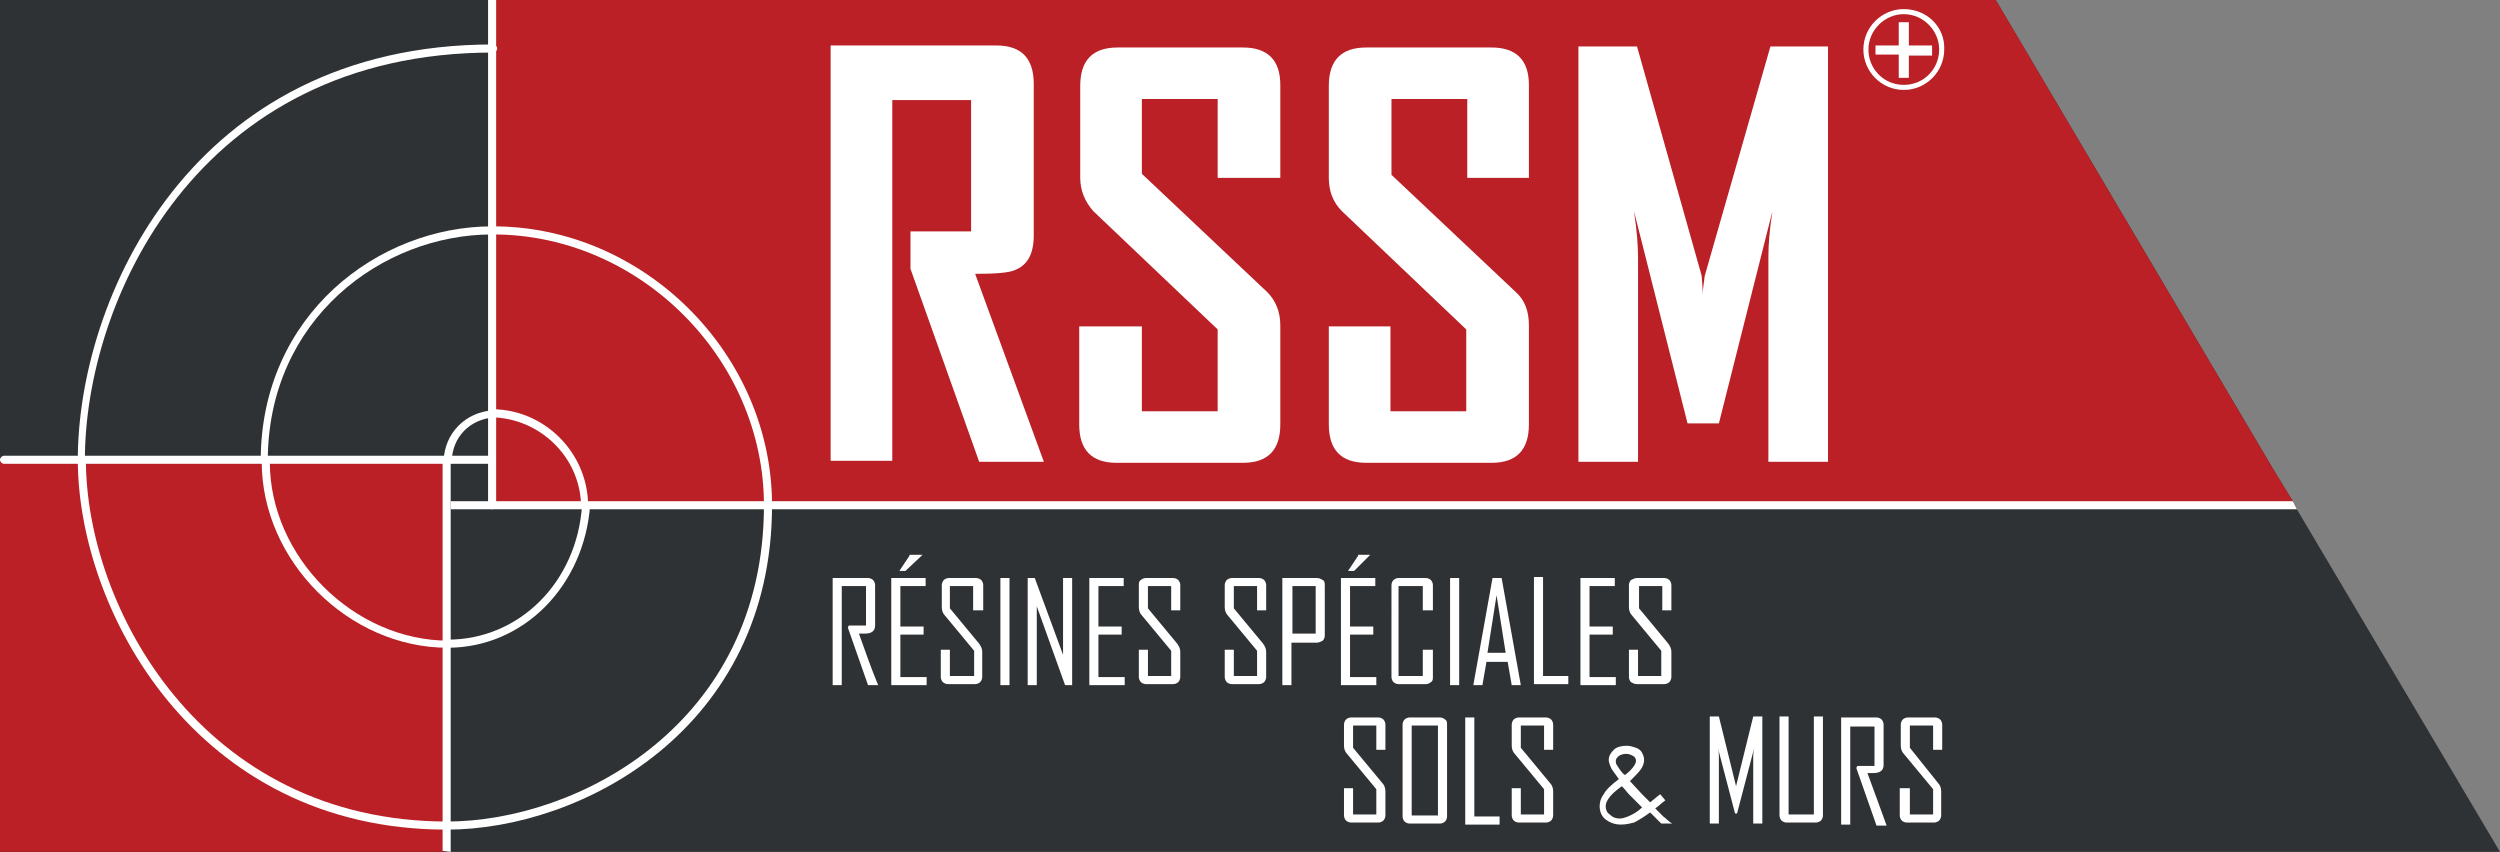
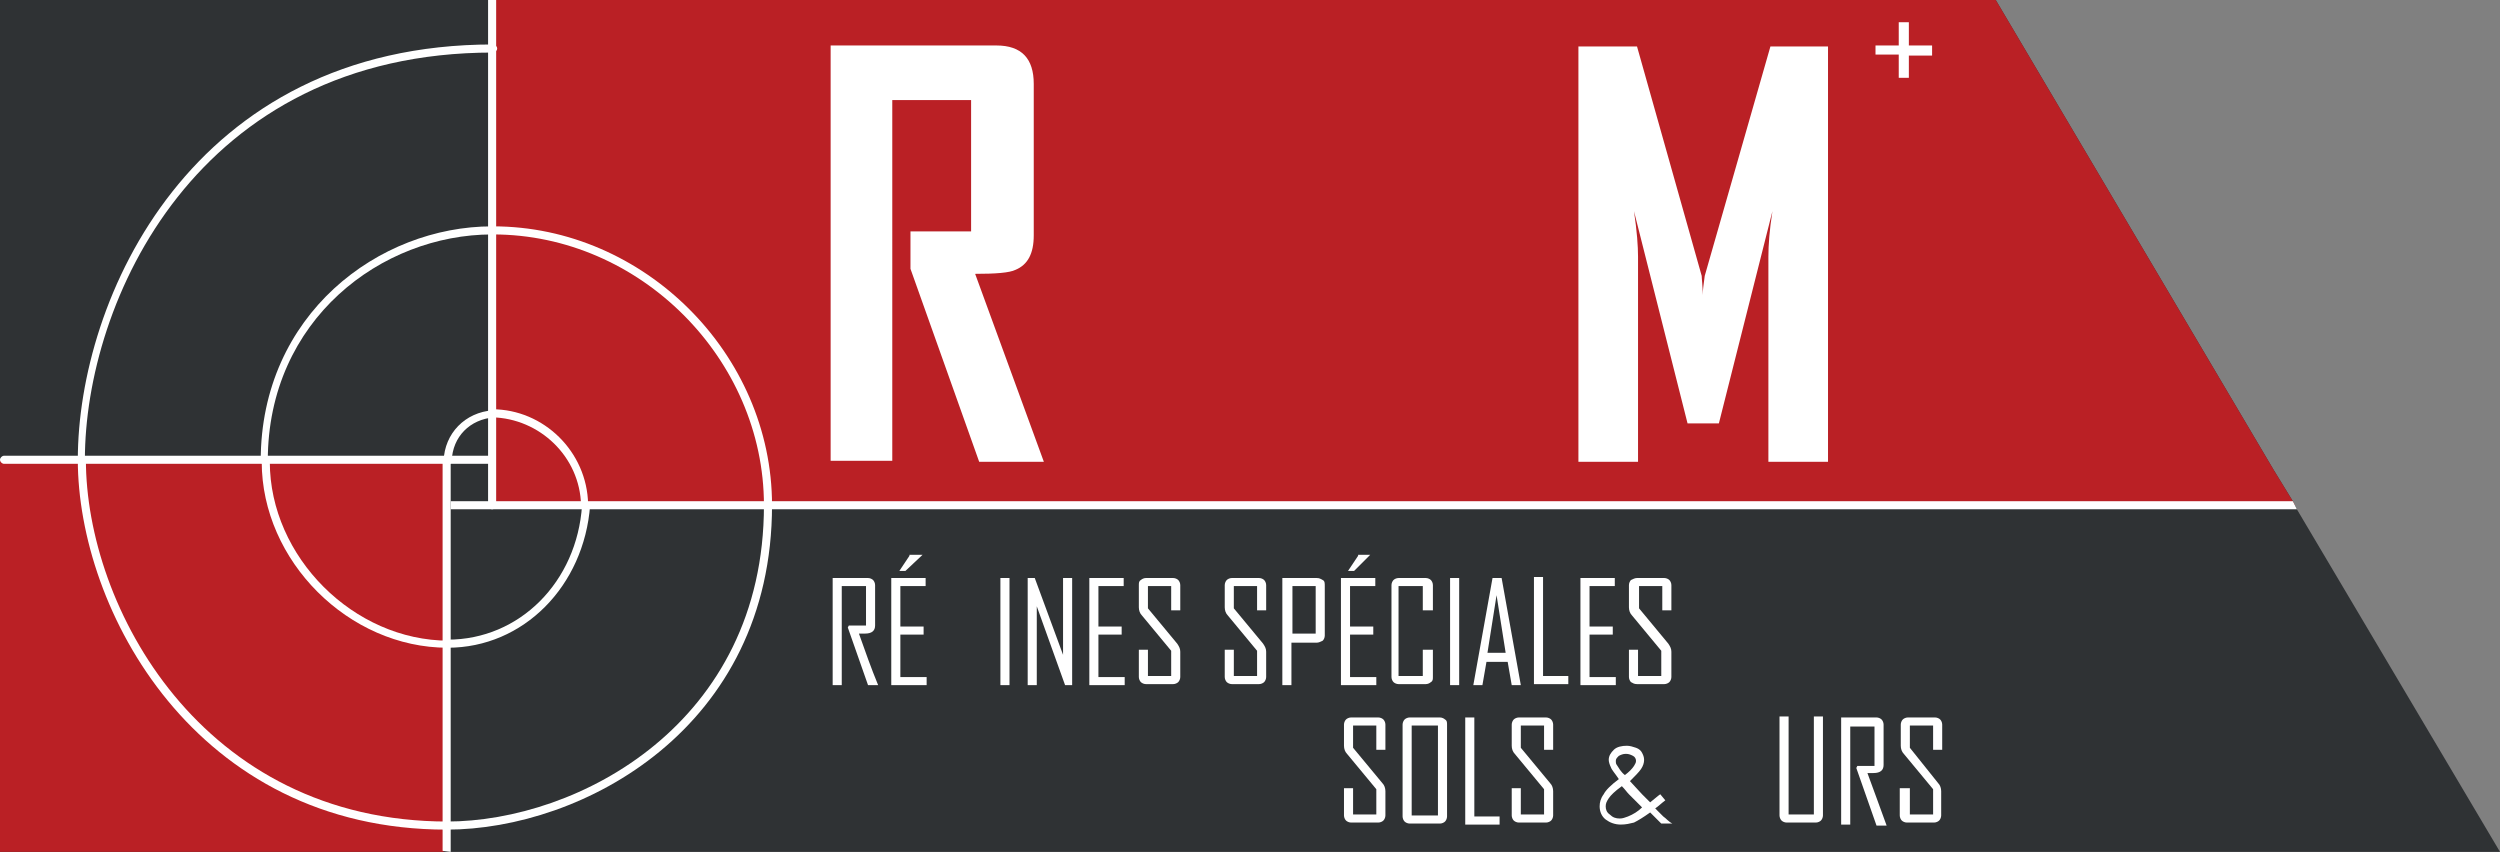
<svg xmlns="http://www.w3.org/2000/svg" id="repres_au_format_dŽfinitif" x="0px" y="0px" viewBox="0 0 247.4 84.3" style="enable-background:new 0 0 247.4 84.3;" xml:space="preserve">
  <rect x="0" y="0" width="247.4" height="84.3" fill="#808080" stroke="none" />
  <style type="text/css">
	.st0{fill:#2F3234;}
	.st1{fill:#BA2025;}
	.st2{fill:#FFFFFF;}
</style>
  <polygon class="st0" points="226.9,49.6 225,46.5 197.5,0 48.7,0 0,0 0,84.3 212.7,84.3 225,84.3 247.4,84.3 227.3,50.4 " />
  <polygon class="st1" points="227.1,50 48.7,50 48.7,0 197.5,0 225,46.5 226.9,49.6 " />
  <polyline class="st1" points="43.9,84.3 0,84.3 0,45.6 44.2,45.6 " />
  <g id="spire">
    <g>
      <path class="st2" d="M8.1,45.9c-0.2,0-0.4-0.2-0.4-0.4c0-15.9,11.2-41.1,41.1-41.1c0.2,0,0.4,0.2,0.4,0.4c0,0.2-0.2,0.4-0.4,0.4    C19.4,5.2,8.4,29.9,8.4,45.5C8.4,45.7,8.3,45.9,8.1,45.9z" />
    </g>
    <g>
      <path class="st2" d="M76,50.4c-0.2,0-0.4-0.2-0.4-0.4c0-14.5-12.3-26.8-26.8-26.8c-0.2,0-0.4-0.2-0.4-0.4c0-0.2,0.2-0.4,0.4-0.4    c14.9,0,27.6,12.6,27.6,27.6C76.4,50.2,76.2,50.4,76,50.4z" />
    </g>
    <g>
      <path class="st2" d="M43.8,82.3" />
      <path class="st2" d="M44.6,84.3V84v-19v-0.2v-0.4v-0.2V50.6v-0.8v-3.9v0v-0.4c0-0.2-0.2-0.4-0.4-0.4c-0.1,0-0.2,0.1-0.3,0.1    c-0.1,0.1-0.1,0.2-0.1,0.3v0.1v0.3v18.3v0.8v19v0.2" />
      <path class="st2" d="M44.6,82.3" />
    </g>
    <g>
      <path class="st2" d="M44.2,82.1c-24.9,0-36.5-21.8-36.5-36.6c0-0.2,0.2-0.4,0.4-0.4c0.2,0,0.4,0.2,0.4,0.4    c0,14.5,11.4,35.8,35.8,35.8c0.2,0,0.4,0.2,0.4,0.4C44.6,81.9,44.4,82.1,44.2,82.1z" />
    </g>
    <g>
      <path class="st2" d="M44.2,82.1c-0.2,0-0.4-0.2-0.4-0.4c0-0.2,0.2-0.4,0.4-0.4c13,0,31.4-9.7,31.4-31.3c0-0.2,0.2-0.4,0.4-0.4    c0.2,0,0.4,0.2,0.4,0.4C76.4,72.1,57.6,82.1,44.2,82.1z" />
    </g>
    <g>
      <path class="st2" d="M48.6,45.9H0.4c-0.2,0-0.4-0.2-0.4-0.4c0-0.2,0.2-0.4,0.4-0.4h48.2c0.2,0,0.4,0.2,0.4,0.4    C49.1,45.7,48.9,45.9,48.6,45.9z" />
    </g>
    <g>
      <path class="st2" d="M49.1,0v22.5v0.2V23v0.2v17.4v0.2v0.4v0.2v4.1v4.1V50c0,0.2-0.2,0.4-0.4,0.4c-0.2,0-0.4-0.2-0.4-0.4v-0.4    v-3.7v-0.8v-3.7v-0.8V23.2v-0.8V0H49.1z" />
    </g>
    <g>
      <path class="st2" d="M26.2,46c-0.2,0-0.4-0.2-0.4-0.4c0-14.5,11.7-23.2,22.9-23.2c0.2,0,0.4,0.2,0.4,0.4c0,0.2-0.2,0.4-0.4,0.4    c-10.9,0-22.2,8.4-22.2,22.4C26.6,45.9,26.4,46,26.2,46z" />
    </g>
    <g>
      <path class="st2" d="M44.3,46C44.3,46,44.3,46,44.3,46c-0.2,0-0.4-0.2-0.4-0.4c0.1-2.7,2.1-4.8,4.9-5c0.2,0,0.4,0.1,0.4,0.3    c0,0.2-0.1,0.4-0.3,0.4c-2.4,0.2-4.1,1.9-4.2,4.3C44.6,45.9,44.5,46,44.3,46z" />
    </g>
    <g>
      <path class="st2" d="M57.9,50.4c-0.2,0-0.4-0.2-0.4-0.4c-0.1-4.8-4.1-8.6-8.8-8.7c-0.2,0-0.4-0.2-0.4-0.4c0-0.2,0.2-0.4,0.4-0.4h0    c5.1,0,9.4,4.2,9.5,9.4C58.3,50.2,58.2,50.4,57.9,50.4C57.9,50.4,57.9,50.4,57.9,50.4z" />
    </g>
    <g>
      <path class="st2" d="M44.3,64.1c-9.8,0-18.4-8.6-18.4-18.4c0-0.2,0.2-0.4,0.4-0.4c0.2,0,0.4,0.2,0.4,0.4c0,9.4,8.3,17.7,17.7,17.7    c0.2,0,0.4,0.2,0.4,0.4C44.7,63.9,44.5,64.1,44.3,64.1z" />
    </g>
    <g>
      <path class="st2" d="M44.3,64.1c-0.2,0-0.4-0.2-0.4-0.4c0-0.2,0.2-0.4,0.4-0.4c7.1,0,12.8-5.7,13.3-13.3c0-0.2,0.2-0.4,0.4-0.4    c0.2,0,0.4,0.2,0.4,0.4C57.8,58,51.8,64.1,44.3,64.1z" />
    </g>
  </g>
  <g>
    <path class="st2" d="M96.5,27.1c2,0,3.4-0.1,4-0.4c1.2-0.5,1.8-1.6,1.8-3.4v-15c0-2.5-1.2-3.8-3.7-3.8H82.2v41.1h6.1V9.9h7.8v13h-6   v3.7l6.8,19.1h6.4L96.5,27.1z" />
-     <path class="st2" d="M126.7,17.5V8.4c0-2.5-1.3-3.7-3.7-3.7h-12.4c-2.5,0-3.7,1.3-3.7,3.8v9.1c0,1.3,0.5,2.4,1.3,3.3l12.3,11.7v8.1   H113v-8.4h-6.2V42c0,2.5,1.2,3.8,3.7,3.8H123c2.5,0,3.7-1.3,3.7-3.8v-9.8c0-1.4-0.5-2.5-1.3-3.3L113,17.2V9.8h7.5v7.8H126.7z" />
-     <path class="st2" d="M151.3,17.5V8.4c0-2.5-1.3-3.7-3.7-3.7h-12.4c-2.5,0-3.7,1.3-3.7,3.8v9.1c0,1.3,0.4,2.4,1.3,3.3l12.3,11.7v8.1   h-7.5v-8.4h-6.1V42c0,2.5,1.2,3.8,3.7,3.8h12.4c2.5,0,3.7-1.3,3.7-3.8v-9.8c0-1.4-0.4-2.5-1.3-3.3l-12.3-11.6V9.8h7.5v7.8H151.3z" />
    <path class="st2" d="M175.2,4.6l-6.5,22.7c-0.1,0.8-0.2,1.4-0.2,1.9c0-1-0.1-1.6-0.1-1.9L162,4.6h-5.8v41.1h5.9V25.4   c0-1-0.1-2.5-0.4-4.5l5.3,21h3.1l5.3-21c-0.3,1.9-0.4,3.4-0.4,4.5v20.3h5.9V4.6H175.2z" />
  </g>
  <g>
    <path class="st2" d="M85,62.7c0.1,0,0.1,0,0.3,0s0.2,0,0.3,0c0.7,0,1-0.3,1-0.8v-4c0-0.2-0.1-0.4-0.2-0.5c-0.1-0.1-0.3-0.2-0.5-0.2   h-3.5v10.6h0.9V58h2.4v3.9H84l-0.1,0.2l2,5.7h1C86.2,66.1,85.6,64.4,85,62.7z" />
    <path class="st2" d="M89.1,66.9v-4.1h2.3V62h-2.3v-4h2.5v-0.8h-3.4v10.6h3.5v-0.8H89.1z M90,55l-1,1.5v0h0.6l1.7-1.6v0H90z" />
-     <path class="st2" d="M97.3,60.4v-2.5c0-0.2-0.1-0.4-0.2-0.5c-0.1-0.1-0.3-0.2-0.5-0.2h-2.7c-0.2,0-0.4,0.1-0.5,0.2   c-0.1,0.1-0.2,0.3-0.2,0.5v2.2c0,0.3,0.1,0.6,0.3,0.8l2.9,3.5v2.5H94v-2.6h-0.9V67c0,0.2,0.1,0.4,0.2,0.5c0.1,0.1,0.3,0.2,0.5,0.2   h2.7c0.2,0,0.4-0.1,0.5-0.2c0.1-0.1,0.2-0.3,0.2-0.5v-2.5c0-0.3-0.1-0.5-0.3-0.8L94,60.2V58h2.3v2.4H97.3z" />
    <path class="st2" d="M99,57.2v10.6h0.9V57.2H99z" />
    <path class="st2" d="M105.2,57.2v7.6l-2.8-7.6h-0.7v10.6h0.9V60l2.8,7.8h0.7V57.2H105.2z" />
    <path class="st2" d="M108.7,66.9v-4.1h2.3V62h-2.3v-4h2.5v-0.8h-3.4v10.6h3.5v-0.8H108.7z" />
    <path class="st2" d="M116.8,60.4v-2.5c0-0.2-0.1-0.4-0.2-0.5s-0.3-0.2-0.5-0.2h-2.7c-0.2,0-0.4,0.1-0.5,0.2   c-0.2,0.1-0.2,0.3-0.2,0.5v2.2c0,0.3,0.1,0.6,0.3,0.8l2.9,3.5v2.5h-2.3v-2.6h-0.9V67c0,0.2,0.1,0.4,0.2,0.5   c0.1,0.1,0.3,0.2,0.5,0.2h2.7c0.2,0,0.4-0.1,0.5-0.2c0.1-0.1,0.2-0.3,0.2-0.5v-2.5c0-0.3-0.1-0.5-0.3-0.8l-2.9-3.5V58h2.3v2.4   H116.8z" />
    <path class="st2" d="M125.3,60.4v-2.5c0-0.2-0.1-0.4-0.2-0.5s-0.3-0.2-0.5-0.2h-2.7c-0.2,0-0.4,0.1-0.5,0.2s-0.2,0.3-0.2,0.5v2.2   c0,0.3,0.1,0.6,0.3,0.8l2.9,3.5v2.5h-2.3v-2.6h-0.9V67c0,0.2,0.1,0.4,0.2,0.5c0.1,0.1,0.3,0.2,0.5,0.2h2.7c0.2,0,0.4-0.1,0.5-0.2   c0.1-0.1,0.2-0.3,0.2-0.5v-2.5c0-0.3-0.1-0.5-0.3-0.8l-2.9-3.5V58h2.3v2.4H125.3z" />
    <path class="st2" d="M130.9,57.4c-0.2-0.1-0.3-0.2-0.6-0.2h-3.4v10.6h0.9v-4.2h2.5c0.2,0,0.4-0.1,0.6-0.2c0.1-0.1,0.2-0.3,0.2-0.5   v-4.9C131.1,57.7,131.1,57.5,130.9,57.4z M130.2,62.7h-2.3V58h2.3V62.7z" />
    <path class="st2" d="M133.6,66.9v-4.1h2.3V62h-2.3v-4h2.5v-0.8h-3.4v10.6h3.5v-0.8H133.6z M134.4,55l-1,1.5v0h0.6l1.6-1.6v0H134.4z   " />
    <path class="st2" d="M141.8,60.4v-2.5c0-0.2-0.1-0.4-0.2-0.5c-0.1-0.1-0.3-0.2-0.5-0.2h-2.7c-0.2,0-0.4,0.1-0.5,0.2   s-0.2,0.3-0.2,0.5V67c0,0.2,0.1,0.4,0.2,0.5c0.1,0.1,0.3,0.2,0.5,0.2h2.7c0.2,0,0.4-0.1,0.5-0.2c0.2-0.1,0.2-0.3,0.2-0.5v-2.7h-1   v2.6h-2.4V58h2.4v2.4H141.8z" />
    <path class="st2" d="M143.5,57.2v10.6h0.9V57.2H143.5z" />
    <path class="st2" d="M148.6,57.2h-0.9l-1.9,10.6v0h0.9l0.4-2.3h2.1l0.4,2.3h0.9L148.6,57.2z M147.2,64.6l0.9-5.7l0.9,5.7H147.2z" />
    <path class="st2" d="M152.7,66.9v-9.8h-0.9v10.6h3.4v-0.8H152.7z" />
    <path class="st2" d="M157.3,66.9v-4.1h2.3V62h-2.3v-4h2.5v-0.8h-3.4v10.6h3.5v-0.8H157.3z" />
    <path class="st2" d="M165.4,60.4v-2.5c0-0.2-0.1-0.4-0.2-0.5c-0.1-0.1-0.3-0.2-0.5-0.2H162c-0.2,0-0.4,0.1-0.6,0.2   c-0.1,0.1-0.2,0.3-0.2,0.5v2.2c0,0.3,0.1,0.6,0.3,0.8l2.9,3.5v2.5h-2.3v-2.6h-0.9V67c0,0.2,0.1,0.4,0.2,0.5   c0.2,0.1,0.3,0.2,0.6,0.2h2.7c0.2,0,0.4-0.1,0.5-0.2c0.1-0.1,0.2-0.3,0.2-0.5v-2.5c0-0.3-0.1-0.5-0.3-0.8l-2.9-3.5V58h2.3v2.4   H165.4z" />
  </g>
  <g>
    <path class="st2" d="M188.9,4.5V2.2h-1v2.3h-2.3v0.9h2.3v2.3h1V5.5h2.3V4.5H188.9z" />
  </g>
  <g>
-     <path class="st2" d="M188.4,0.9c-2.2,0-4,1.8-4,4c0,2.2,1.8,4,4,4c2.2,0,4-1.8,4-4C192.5,2.7,190.7,0.9,188.4,0.9z M188.4,8.4   c-2,0-3.5-1.6-3.5-3.5s1.6-3.5,3.5-3.5c1.9,0,3.5,1.6,3.5,3.5S190.4,8.4,188.4,8.4z" />
-   </g>
+     </g>
  <g>
    <path class="st2" d="M137.1,74.2v-2.5c0-0.2-0.1-0.4-0.2-0.5c-0.1-0.1-0.3-0.2-0.5-0.2h-2.7c-0.2,0-0.4,0.1-0.5,0.2   c-0.1,0.1-0.2,0.3-0.2,0.5v2.1c0,0.3,0.1,0.6,0.3,0.8l2.9,3.5v2.5h-2.3v-2.6h-0.9v2.7c0,0.2,0.1,0.4,0.2,0.5   c0.1,0.1,0.3,0.2,0.5,0.2h2.7c0.2,0,0.4-0.1,0.5-0.2c0.1-0.1,0.2-0.3,0.2-0.5v-2.4c0-0.3-0.1-0.6-0.3-0.8l-2.9-3.5v-2.2h2.3v2.4   H137.1z" />
    <path class="st2" d="M143,71.2c-0.1-0.1-0.3-0.2-0.5-0.2h-3c-0.2,0-0.4,0.1-0.5,0.2c-0.1,0.1-0.2,0.3-0.2,0.5v9.1   c0,0.2,0.1,0.4,0.2,0.5c0.1,0.1,0.3,0.2,0.5,0.2h3c0.2,0,0.4-0.1,0.5-0.2c0.1-0.1,0.2-0.3,0.2-0.5v-9.1   C143.2,71.5,143.2,71.3,143,71.2z M142.3,80.7h-2.6v-8.9h2.6V80.7z" />
    <path class="st2" d="M145.9,80.7v-9.7h-0.9v10.6h3.4v-0.8H145.9z" />
    <path class="st2" d="M153.7,74.2v-2.5c0-0.2-0.1-0.4-0.2-0.5c-0.1-0.1-0.3-0.2-0.5-0.2h-2.7c-0.2,0-0.4,0.1-0.5,0.2   c-0.1,0.1-0.2,0.3-0.2,0.5v2.1c0,0.3,0.1,0.6,0.3,0.8l2.9,3.5v2.5h-2.3v-2.6h-0.9v2.7c0,0.2,0.1,0.4,0.2,0.5   c0.1,0.1,0.3,0.2,0.5,0.2h2.7c0.2,0,0.4-0.1,0.5-0.2c0.1-0.1,0.2-0.3,0.2-0.5v-2.4c0-0.3-0.1-0.6-0.3-0.8l-2.9-3.5v-2.2h2.3v2.4   H153.7z" />
    <path class="st2" d="M164.6,80.8c-0.3-0.3-0.6-0.6-0.8-0.8c0.3-0.2,0.6-0.5,1-0.8l-0.5-0.6c-0.3,0.2-0.6,0.5-1,0.8l-0.8-0.8   l-1.2-1.3c0.5-0.5,0.9-0.9,1.1-1.2s0.3-0.6,0.3-0.9c0-0.3-0.1-0.5-0.2-0.7c-0.1-0.2-0.3-0.4-0.6-0.5c-0.3-0.1-0.6-0.2-0.9-0.2   c-0.5,0-1,0.1-1.3,0.4c-0.3,0.3-0.5,0.6-0.5,1c0,0.2,0.1,0.5,0.2,0.7c0.1,0.3,0.4,0.6,0.8,1.2c-0.8,0.6-1.3,1.1-1.5,1.5   c-0.3,0.4-0.4,0.8-0.4,1.2c0,0.5,0.2,1,0.6,1.3c0.4,0.3,0.9,0.5,1.5,0.5c0.5,0,0.9-0.1,1.3-0.2c0.4-0.2,0.9-0.5,1.6-1l1.1,1.1h1.1   C165.1,81.3,164.9,81,164.6,80.8z M160,75.7c-0.1-0.1-0.1-0.3-0.1-0.4c0-0.2,0.1-0.3,0.3-0.5c0.2-0.1,0.4-0.2,0.7-0.2   c0.3,0,0.5,0.1,0.7,0.2s0.3,0.3,0.3,0.5c0,0.2-0.1,0.3-0.2,0.5c-0.2,0.3-0.5,0.6-0.9,0.9C160.4,76.4,160.2,76,160,75.7z    M161.1,80.8c-0.3,0.1-0.5,0.2-0.8,0.2c-0.4,0-0.7-0.1-1-0.4c-0.3-0.2-0.4-0.5-0.4-0.8c0-0.3,0.1-0.5,0.3-0.8   c0.2-0.3,0.6-0.7,1.3-1.2c0.3,0.3,0.5,0.6,0.7,0.8l1.3,1.3C162.1,80.3,161.6,80.6,161.1,80.8z" />
-     <path class="st2" d="M173.5,70.9l-1.7,6.9c0,0.1,0,0.2,0,0.3c0-0.2,0-0.3,0-0.3l-1.7-6.9h-0.9v10.6h0.9v-6.7c0-0.1,0-0.4-0.1-0.8   l1.7,6.5h0.2l1.7-6.5c-0.1,0.5-0.1,0.7-0.1,0.8v6.7h0.9V70.9H173.5z" />
    <path class="st2" d="M179.5,70.9v9.7H177v-9.7h-0.9v9.8c0,0.2,0.1,0.4,0.2,0.5c0.1,0.1,0.3,0.2,0.5,0.2h2.9c0.2,0,0.4-0.1,0.5-0.2   c0.1-0.1,0.2-0.3,0.2-0.5v-9.8H179.5z" />
    <path class="st2" d="M184.8,76.5h0.3c0.1,0,0.2,0,0.3,0c0.7,0,1-0.3,1-0.8v-4c0-0.2-0.1-0.4-0.2-0.5c-0.1-0.1-0.3-0.2-0.5-0.2h-3.5   v10.6h0.9v-9.7h2.4v3.9h-1.7l-0.1,0.2l2,5.7h1C186,79.8,185.4,78.1,184.8,76.5z" />
    <path class="st2" d="M192.2,74.2v-2.5c0-0.2-0.1-0.4-0.2-0.5c-0.1-0.1-0.3-0.2-0.5-0.2h-2.7c-0.2,0-0.4,0.1-0.5,0.2   c-0.1,0.1-0.2,0.3-0.2,0.5v2.1c0,0.3,0.1,0.6,0.3,0.8l2.9,3.5v2.5H189v-2.6H188v2.7c0,0.2,0.1,0.4,0.2,0.5c0.1,0.1,0.3,0.2,0.5,0.2   h2.7c0.2,0,0.4-0.1,0.5-0.2c0.1-0.1,0.2-0.3,0.2-0.5v-2.4c0-0.3-0.1-0.6-0.3-0.8L189,74v-2.2h2.3v2.4H192.2z" />
  </g>
  <polygon class="st2" points="226.9,49.6 225,49.6 48.7,49.6 44.6,49.6 44.6,50.4 212.7,50.4 225,50.4 227.3,50.4 " />
</svg>